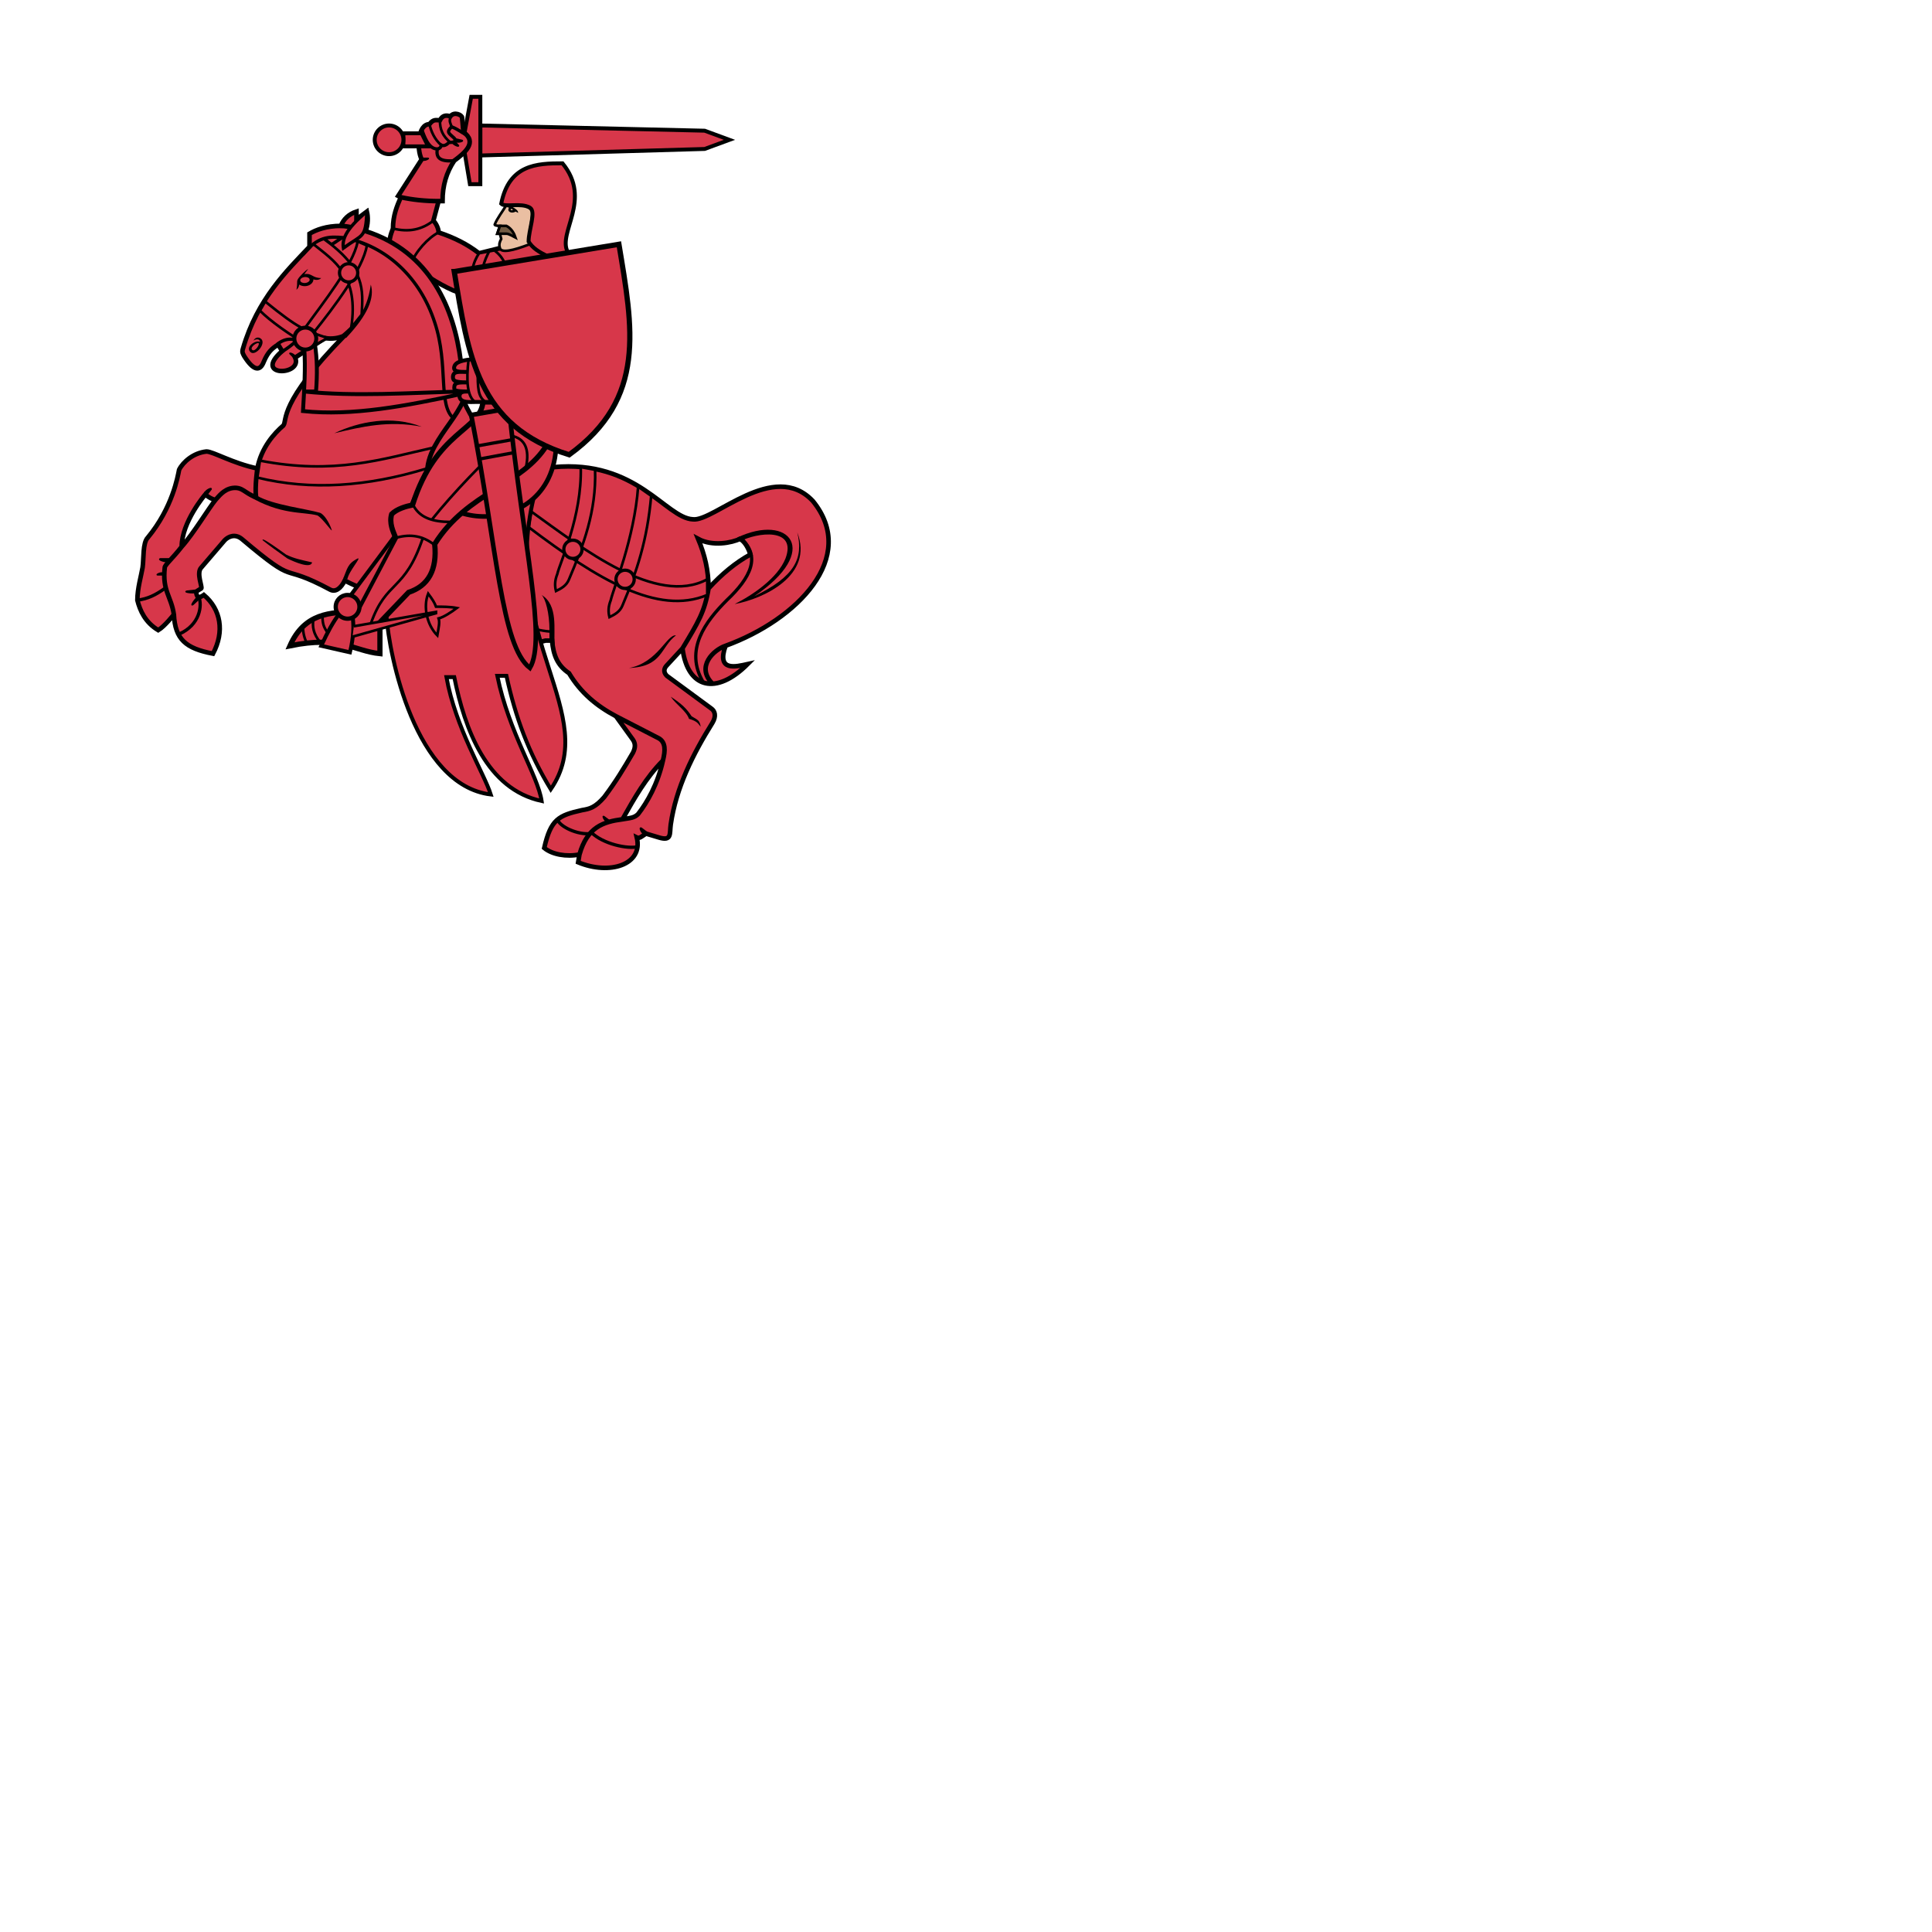
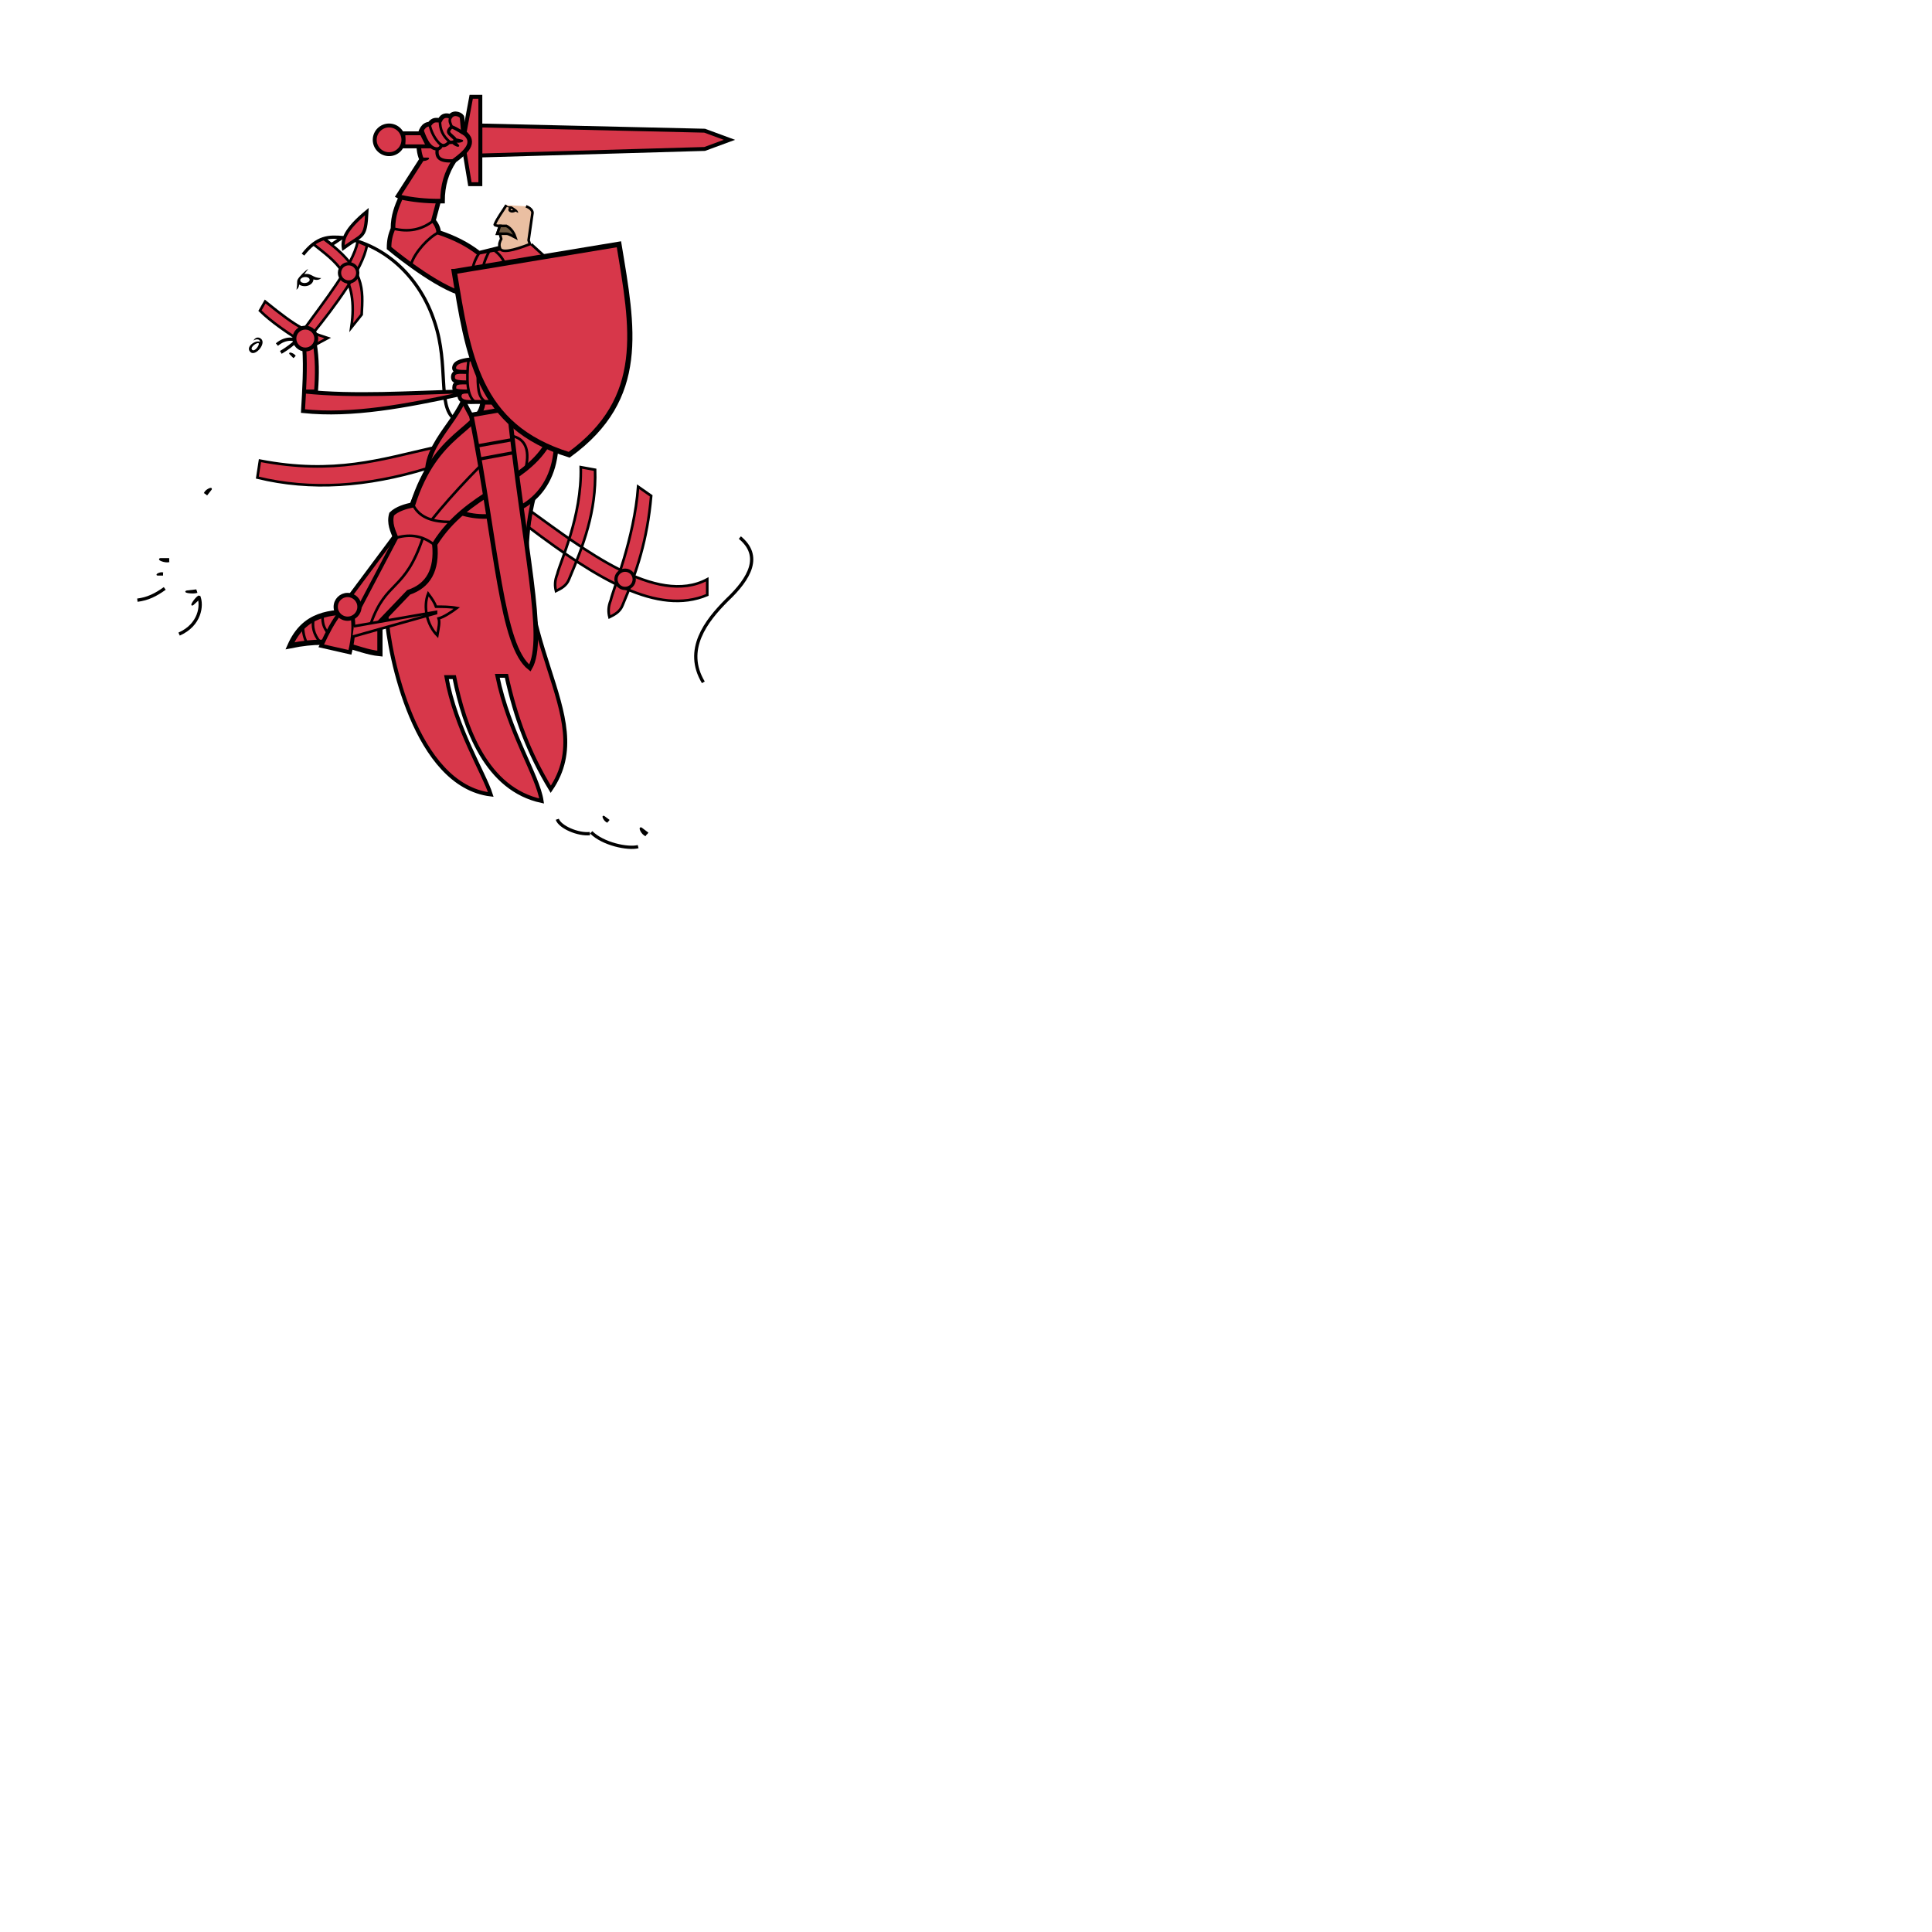
<svg xmlns="http://www.w3.org/2000/svg" fill="#d7374a" stroke="#000" viewBox="50 50 200 200">
  <g id="cavalier" stroke-width=".405">
    <path d="m122.945 63.53 2.565.945-2.565.945-23.22.675V62.99Z" />
    <path class="tertiary" d="m98.105 63.665.675-3.645h.945v9.045h-1.08l-.54-3.24" />
    <path d="M97.43 80.27c-2.97-1.08-7.155-4.59-7.155-4.59 0-.81.135-1.35.405-2.025 0-1.35.405-2.295.81-3.24 1.215.27 2.565.405 3.915.405-1.35 0-2.7-.135-3.915-.405l-.27-.135 2.43-3.78c-.54-1.08-.405-3.645.81-3.645.405-.54.675-.405 1.08-.405.27-.54.675-.54 1.08-.405.405-.54 1.215-.135 1.215.135l.135 1.485c1.485 1.08.135 2.16-.945 2.97-.81 1.215-1.215 2.565-1.215 4.185h-.405l-.54 2.025c.27.27.54.81.54 1.215 1.62.54 2.97 1.215 4.185 2.16l2.16-.54" stroke-width=".473" />
    <g stroke-width=".27">
      <path d="m101.75 75.815-2.16.405c-.27.405-.54.945-.675 1.62l7.56-1.215-1.485-1.35" />
      <path d="M95.675 65.015c-.675-.54-1.08-1.485-1.215-2.16m2.16 1.89c-.81-.675-1.08-1.35-1.08-2.295m1.215.675c-.135-.405-.27-.54-.135-.945m-1.215 11.88c-1.08.54-2.43 2.025-2.835 3.24m-1.89-3.645c1.62.405 2.97.135 4.185-.81m5.805 3.105c-.27.54-.54 1.08-.675 1.755m1.215-1.755c.54.405.81.81 1.08 1.35" />
      <path fill="#eabfa2" d="M102.425 71.225c-.405.675-.945 1.35-1.215 2.025 0 .135.54.135.54.135l-.27.81h.27l.135.54c-.135.27-.27.54-.135.945.135.54 1.35.27 3.105-.405l-.135-.405.405-2.835c0-.27-.27-.54-.675-.675" />
      <path fill="#725a42" d="M101.75 73.385h.675c.54.27.81.81.945 1.215-.27-.135-.675-.405-.945-.405h-.945z" />
    </g>
-     <path d="M108.77 76.085c-1.08-2.025 2.565-5.4-.54-9.18-2.7 0-5.535.135-6.345 4.185.405.405 2.025-.135 2.97.405.675.405-.135 2.295-.135 3.51.405.675 1.08 1.08 1.89 1.485" />
    <g class="tertiary">
      <path d="M94.325 65.15H91.76V63.8h1.89z" />
      <circle cx="90.275" cy="64.475" r="1.485" />
    </g>
    <path d="M96.755 63.125c.675.27.945.54 1.485.81" stroke-width=".338" />
    <path d="M102.965 71.765c-.135 0-.135-.135 0-.135 0 0 .27.135 0 .135zm0-.405c.405.27.675.405.675.675l-.27-.135c-.405.27-.945 0-.675-.405l-.405-.135" stroke="none" fill="#000" fill-rule="evenodd" />
    <path d="M95.27 65.42c-.945 0-1.35-1.35-1.62-2.025m3.375 3.24c-1.62.135-1.89-.405-1.755-1.215.135 0 .405-.135.405-.405.27.135.54 0 .81-.27.27 0 .405 0 .675-.135 0-.27-.27-.405-.54-.675s-.27-.405.135-.81" fill="none" stroke-width=".338" />
    <path fill="#000" stroke-width=".135" d="M93.742 66.382h.572c.191 0-.286.286-.572.191" />
    <path fill="#000" stroke-width=".166" d="m96.958 64.525.475.524c.158.175-.502-.03-.652-.37" />
    <path fill="#000" stroke-width=".166" d="m97.126 64.39.69.15c.23.05-.425.266-.743.077" />
-     <path class="secondary" d="M123.35 110.915c1.35-1.485 2.835-2.7 4.32-3.51-.135-.54-.54-1.35-1.08-1.62-.81.405-2.835.81-4.32 0 .675 1.62 1.08 3.24 1.08 5.13-.405 2.43-1.08 3.51-2.7 6.21l-1.62 1.755c-.27.27-.405.675 0 1.08l4.59 3.375c.405.27.54.81.135 1.485-2.025 3.24-3.78 6.75-4.32 10.53-.135.945.135 1.755-1.215 1.35l-1.35-.405c-.405.27-.675.54-.945.405.675 2.835-2.835 3.915-6.075 2.565l.135-.81c.81-2.835 2.43-3.375 4.455-3.645.81-.135 1.215-.135 1.62-.54.945-1.215 2.025-3.105 2.565-5.535.27-1.08.27-1.89-.405-2.295l-4.455-2.295 4.455 2.295c.675.405.675 1.215.405 2.295-1.755 1.755-2.97 3.915-4.185 6.075-2.025.27-3.645.81-4.455 3.645-1.35.27-2.835 0-3.645-.675.675-2.97 1.485-3.375 3.915-3.915.81-.135 1.35-.27 2.295-1.35 1.215-1.62 2.025-2.97 2.97-4.59.27-.54.27-.945 0-1.35l-1.755-2.43c-2.025-1.08-3.645-2.43-4.86-4.455-1.215-.81-1.62-1.89-1.755-3.375h-.675c-1.62.54-2.43-1.215-2.43-1.485-5.67-2.43-11.07-1.08-18.36-4.725-.405.81-.945 1.215-1.485.945-5.535-2.97-3.105-.135-9.18-5.265-.675-.54-1.35-.27-1.755.135l-2.43 2.835c-.54.54.135 2.025 0 2.16-.405.27-.675.27-.405.81.135.27.675-.135.675-.135 1.755 1.485 2.16 3.78.945 6.075-2.835-.54-3.915-1.485-4.05-4.05-.27-1.89-1.215-2.43-.945-4.86 0-.27.81-.945 1.755-2.16 1.215-1.35 2.835-4.05 3.51-4.86.27-.27.81-1.08 1.755-1.215 1.08-.135 1.215.54 2.43.945-1.215-.405-1.35-1.08-2.43-.945-.945.135-1.485.945-1.755 1.215-.405 0-1.08-.54-1.08-.54s-2.43 2.835-2.43 5.4c-.945 1.215-1.755 1.89-1.755 2.16-.27 2.43.675 2.97.945 4.86 0 0-.945 1.215-1.62 1.62-1.35-.81-1.89-2.025-2.16-3.105 0-1.215.405-2.565.54-3.375.135-.945 0-2.565.54-3.105 2.565-3.105 3.105-6.345 3.24-7.02.405-.81 1.485-1.755 2.835-1.89.675 0 2.7 1.215 5.265 1.755 0 0-.27 1.89-.135 2.97-.135-1.08.135-2.97.135-2.97.405-2.16 1.755-3.645 2.7-4.455.405-.54-.54-2.295 6.345-9.315-.54.27-1.35.405-2.025.27l-3.105 2.025c.81 1.89-4.455 2.025-1.35-.675l-.405-.675c-.675.405-1.08.81-1.485 1.755-.405 1.08-1.08.945-2.025-.54-.135-.27-.27-.405-.135-.81 1.485-5.13 4.59-8.1 6.885-10.53v-1.35c.675-.405 1.755-.81 3.24-.81.405 0 1.08.135 1.08.135s-.675-.135-1.08-.135c.27-.675.81-1.215 1.62-1.485v.81l1.08-.81c.135.54.135 1.35-.135 2.025 6.75 2.16 9.18 8.1 9.855 13.5.27 5.4.675 10.8 9.585 10.935 8.64-.81 11.61 5.265 14.445 5.4 2.16.27 8.37-6.21 12.42-1.89 4.725 5.805-1.62 12.285-9.045 14.985-1.215.405-3.105 2.16-1.35 3.915-1.755-1.755.135-3.51 1.35-3.915-.945 2.7 1.08 2.16 2.295 1.89-3.24 3.24-6.21 2.565-6.75-1.62 1.62-2.7 2.295-3.78 2.7-6.21z" stroke-width=".473" />
    <g fill="#000">
      <path stroke-width=".135" d="m80.42 87.02-.405-.405c-.135-.135.405 0 .54.27" />
      <path stroke-width=".135" d="m66.879 109.517-.573-.002c-.19-.001.288-.286.574-.19" />
      <path stroke-width=".186" d="m67.514 107.867-.891.003c-.297.001.445.35.891.23" />
      <path stroke-width=".18" d="m70.338 111.1-.996.116c-.332.038.603.222 1.066.07" />
      <path stroke-width=".181" d="m70.704 111.886-.74.682c-.248.227.225-.604.644-.857" />
      <path stroke-width=".157" d="m113.056 134.939-.54-.404c-.181-.134.042.442.389.563" />
      <path stroke-width=".196" d="m117.059 136.271-.668-.507c-.223-.169.052.555.48.708" />
      <path stroke-width=".173" d="m71.376 101.231.452-.576c.15-.193-.514.062-.644.426" />
    </g>
    <g stroke="none" fill="#000">
      <path d="M76.1 86.21c.27.27.81-.54.675-.675s-.945.405-.675.675zm.81-1.215c.81.405-.405 1.89-.945 1.485-.675-.54.54-1.35.945-1.08 0-.405-.54-.27-.675-.135.135-.27.405-.405.675-.27z" />
      <path d="M82.04 79.055c.135-.405-.675-.54-.945-.135-.135.405.675.54.945.135zm-.135-1.215-.405.54c.81-.135.81.405 1.755.405-.135.135-.405.27-.81.135 0 .54-.81.945-1.485.54 0 .27-.135.405-.27.54.135-.81 0-.81.135-1.08s.81-.945 1.08-1.08z" />
-       <path d="M126.32 105.65c5.4-2.565 8.775 1.35 1.755 6.075 4.185-2.025 5.13-3.915 4.455-6.615 1.755 4.455-3.51 6.885-6.48 7.425 1.89-.945 4.455-2.7 5.265-4.725 1.215-3.24-2.97-2.7-4.725-1.755m-7.155 16.065c.54.81 1.62 1.485 1.89 2.295.945.27.945.54 1.215.81-.135-.675-.27-.675-.945-1.08-.54-.81-.945-1.215-2.16-2.025zm-4.32-2.97c3.51-.135 3.24-2.16 4.86-3.375-.945-.135-1.89 2.835-4.86 3.375zM76.64 101.33c1.62.945 5.13 1.35 6.48 1.755.405.135.945.945 1.215 1.755.135.405-.945-1.215-1.485-1.485-1.485-.405-3.78 0-7.155-2.025m9.72-16.74c1.215-1.08 2.565-2.16 2.97-5.13.405 1.35-.27 3.105-2.565 5.535zm-.81 10.26c2.835-.675 5.67-1.35 9.045-.675-3.105-1.215-6.48-.54-9.045.675zm-7.425 11.07c.675.54 1.62 1.215 2.565 1.89.81.405 2.43 1.08 2.565.405-1.215-.27-1.89-.405-2.7-.81-2.43-1.755-2.43-1.62-2.43-1.485zm30.24 10.8c-.135-1.485.405-4.05-1.35-5.13.405.405.81 1.89.81 3.645-1.89-.135-3.51-1.08-3.51-.81 0 .135 1.755.945 3.51 1.08v.675m-21.33-6.345c.405-.945.405-1.485 1.485-2.025.405-.135-.945 1.35-1.08 2.16" />
    </g>
    <g stroke-width=".338">
      <path d="M126.59 105.65c2.295 1.89 1.08 4.185-1.35 6.48-2.16 2.16-4.455 5.13-2.43 8.505M78.665 85.67c.945-.81 1.89-.54 2.025-.405-.405.405-.945.81-1.62 1.215m28.62 48.33c.27.81 2.16 1.62 3.375 1.485m.135-.135c1.215 1.215 3.78 1.755 4.86 1.485M68.54 115.64c2.16-.945 2.43-2.97 2.025-3.915m-6.345.405c1.08-.135 1.89-.54 2.835-1.215m14.31-34.56c1.485-1.89 2.7-1.89 4.185-1.755 4.455.81 7.965 4.185 9.45 8.775 1.485 4.455.27 8.64 2.025 9.99.675.54 1.89 1.35 2.295 1.62m-15.795-20.25c1.08.675.405.81 1.89-.135" fill="none" />
      <path class="secondary" d="M85.55 75.68c-.135-.81.135-1.89 2.43-3.78-.135 2.835-.405 2.295-2.43 3.78z" />
    </g>
    <g class="tertiary">
      <path d="M76.91 97.685c7.695 1.485 12.555-.135 17.955-1.35l-.675 2.16c-6.21 1.89-12.015 2.295-17.55.945zm7.02-12.69c-2.43-.81-2.97-.945-6.48-3.78l-.54.945c1.08 1.08 2.97 2.43 5.265 3.78zm3.105-9.99c-.54 2.565-3.51 6.21-5.535 9.045l.945.405c2.16-2.7 5.13-6.615 5.535-9.045zm-4.59.27c2.16 1.755 4.725 3.24 3.915 8.64l1.08-1.35c.135-2.565.405-4.725-3.915-7.83-.405.135-.675.27-1.08.54zm40.77 36.315c-5.13 2.16-11.34-1.62-18.495-7.02l.27-1.62c5.265 3.78 12.96 9.855 18.225 7.02zm-7.155-11.205c-.405 5.4-2.565 10.53-2.835 11.745-.27.675-.27 1.215-.135 1.755.54-.27 1.08-.54 1.35-1.215 1.485-3.51 2.565-6.75 2.97-11.34zm-5.94-2.025c.135 5.13-2.16 9.855-2.43 11.07-.27.675-.27 1.215-.135 1.755.54-.27 1.08-.54 1.35-1.215 1.485-3.51 2.835-7.02 2.7-11.34z" stroke-width=".27" />
      <path d="M105.26 101.465c-3.51 14.445 7.02 22.545 1.755 30.24-2.295-3.78-3.645-7.425-4.59-11.745h-.945c1.215 5.94 4.185 10.26 4.59 12.96-5.67-1.215-7.965-7.425-9.045-12.825h-.81c.945 5.265 3.915 9.99 4.59 12.15-7.83-.945-10.53-14.445-10.8-18.495-.27-4.86 1.89-10.125 4.32-15.39M81.5 86.075c.135 2.025 0 4.185-.135 6.48 5.13.54 10.665-.54 16.335-1.755v-.27c-5.4.135-10.935.54-16.2 0h1.215c.135-1.755.135-3.375-.135-4.995" />
      <path d="M107.555 96.47c-2.43-1.35-5.805 3.105-9.585-4.995-.81 1.755-2.025 2.97-2.97 4.725-4.455 8.235 11.745 10.935 12.555.27z" stroke-width=".473" />
      <g stroke-width=".338">
        <circle cx="86.09" cy="78.245" r=".945" />
-         <circle cx="109.31" cy="106.865" r=".945" />
        <circle cx="114.71" cy="109.97" r=".945" />
      </g>
      <circle cx="81.608" cy="85.049" r="1.134" />
    </g>
    <g>
      <path d="M106.61 96.065c-2.565 4.185-8.235 4.86-11.61 10.26.27 2.7-.675 4.32-2.7 4.995l-2.97 3.105v3.24c-2.7-.27-4.05-1.89-9.315-.81 1.485-3.375 4.185-3.51 6.885-3.51l4.05-7.695c-.27-.675-.675-1.485-.405-2.43.54-.54 1.485-.81 2.16-.945 2.43-7.695 7.02-7.695 7.29-10.665h1.08" stroke-width=".54" />
      <path class="tertiary" d="M85.145 113.48c-.675.945-1.215 1.89-1.89 3.375l2.97.675c.405-1.62.405-2.835.27-3.78m4.455-8.37-4.725 6.345.945.81" />
      <path d="M99.05 87.155c-1.08.135-1.89.27-2.025.81s.54.54 1.35.54c-.81 0-1.485-.135-1.485.54 0 .405.27.54 1.485.54-.945 0-1.35 0-1.35.54 0 .27 0 .405 1.485.405-.54 0-.945 0-.945.54.135.675 1.08.54 1.755.54h1.89" />
      <g stroke-width=".27">
        <path d="m86.63 114.83 8.505-1.485v.135l-8.64 2.43m7.83-4.455c.405.54.675.945.81 1.35.675 0 1.485 0 2.16.135-.54.405-1.35.945-1.89 1.08.135.405 0 .945-.135 1.755-1.08-1.08-1.485-2.97-.945-4.32z" />
        <path d="M91.085 105.65c1.485-.405 2.7-.135 3.78.675m-2.025-3.915c.675 1.215 2.025 1.62 3.78 1.62m7.83-5.67c.405-1.89-.135-2.97-1.485-3.24-2.97 2.7-6.075 5.94-8.235 8.64m-.945 1.89c-1.89 5.67-3.78 4.32-5.4 8.91m-7.02.27c0 .675.135 1.215.405 1.755m.675-2.43c-.135.675 0 1.485.675 2.295m.27-2.565c0 .675.135 1.08.54 1.62m14.58-28.35c-.27 2.295-.135 3.915.675 4.455m.27-3.24c0 1.755 0 2.7.81 3.24" fill="none" />
      </g>
      <g class="tertiary">
        <circle cx="85.982" cy="112.819" r="1.228" stroke-width=".439" />
      </g>
      <g stroke-width=".473">
        <path class="tertiary" d="m98.78 92.96 3.915-.675c1.485 14.175 3.915 23.895 2.16 26.865-2.97-2.295-3.375-12.285-6.075-26.19z" />
        <path d="m99.455 97.55 3.645-.675m-3.915-.675 3.78-.675" stroke-width=".338" />
      </g>
    </g>
    <g class="tertiary" transform="rotate(-9.4 190.431 -132.895)">
      <path d="M63.815 60.02h17.28c0 8.775.27 16.2-8.64 20.655-8.91-4.455-8.64-11.88-8.64-20.655z" stroke-width=".54" />
    </g>
  </g>
</svg>